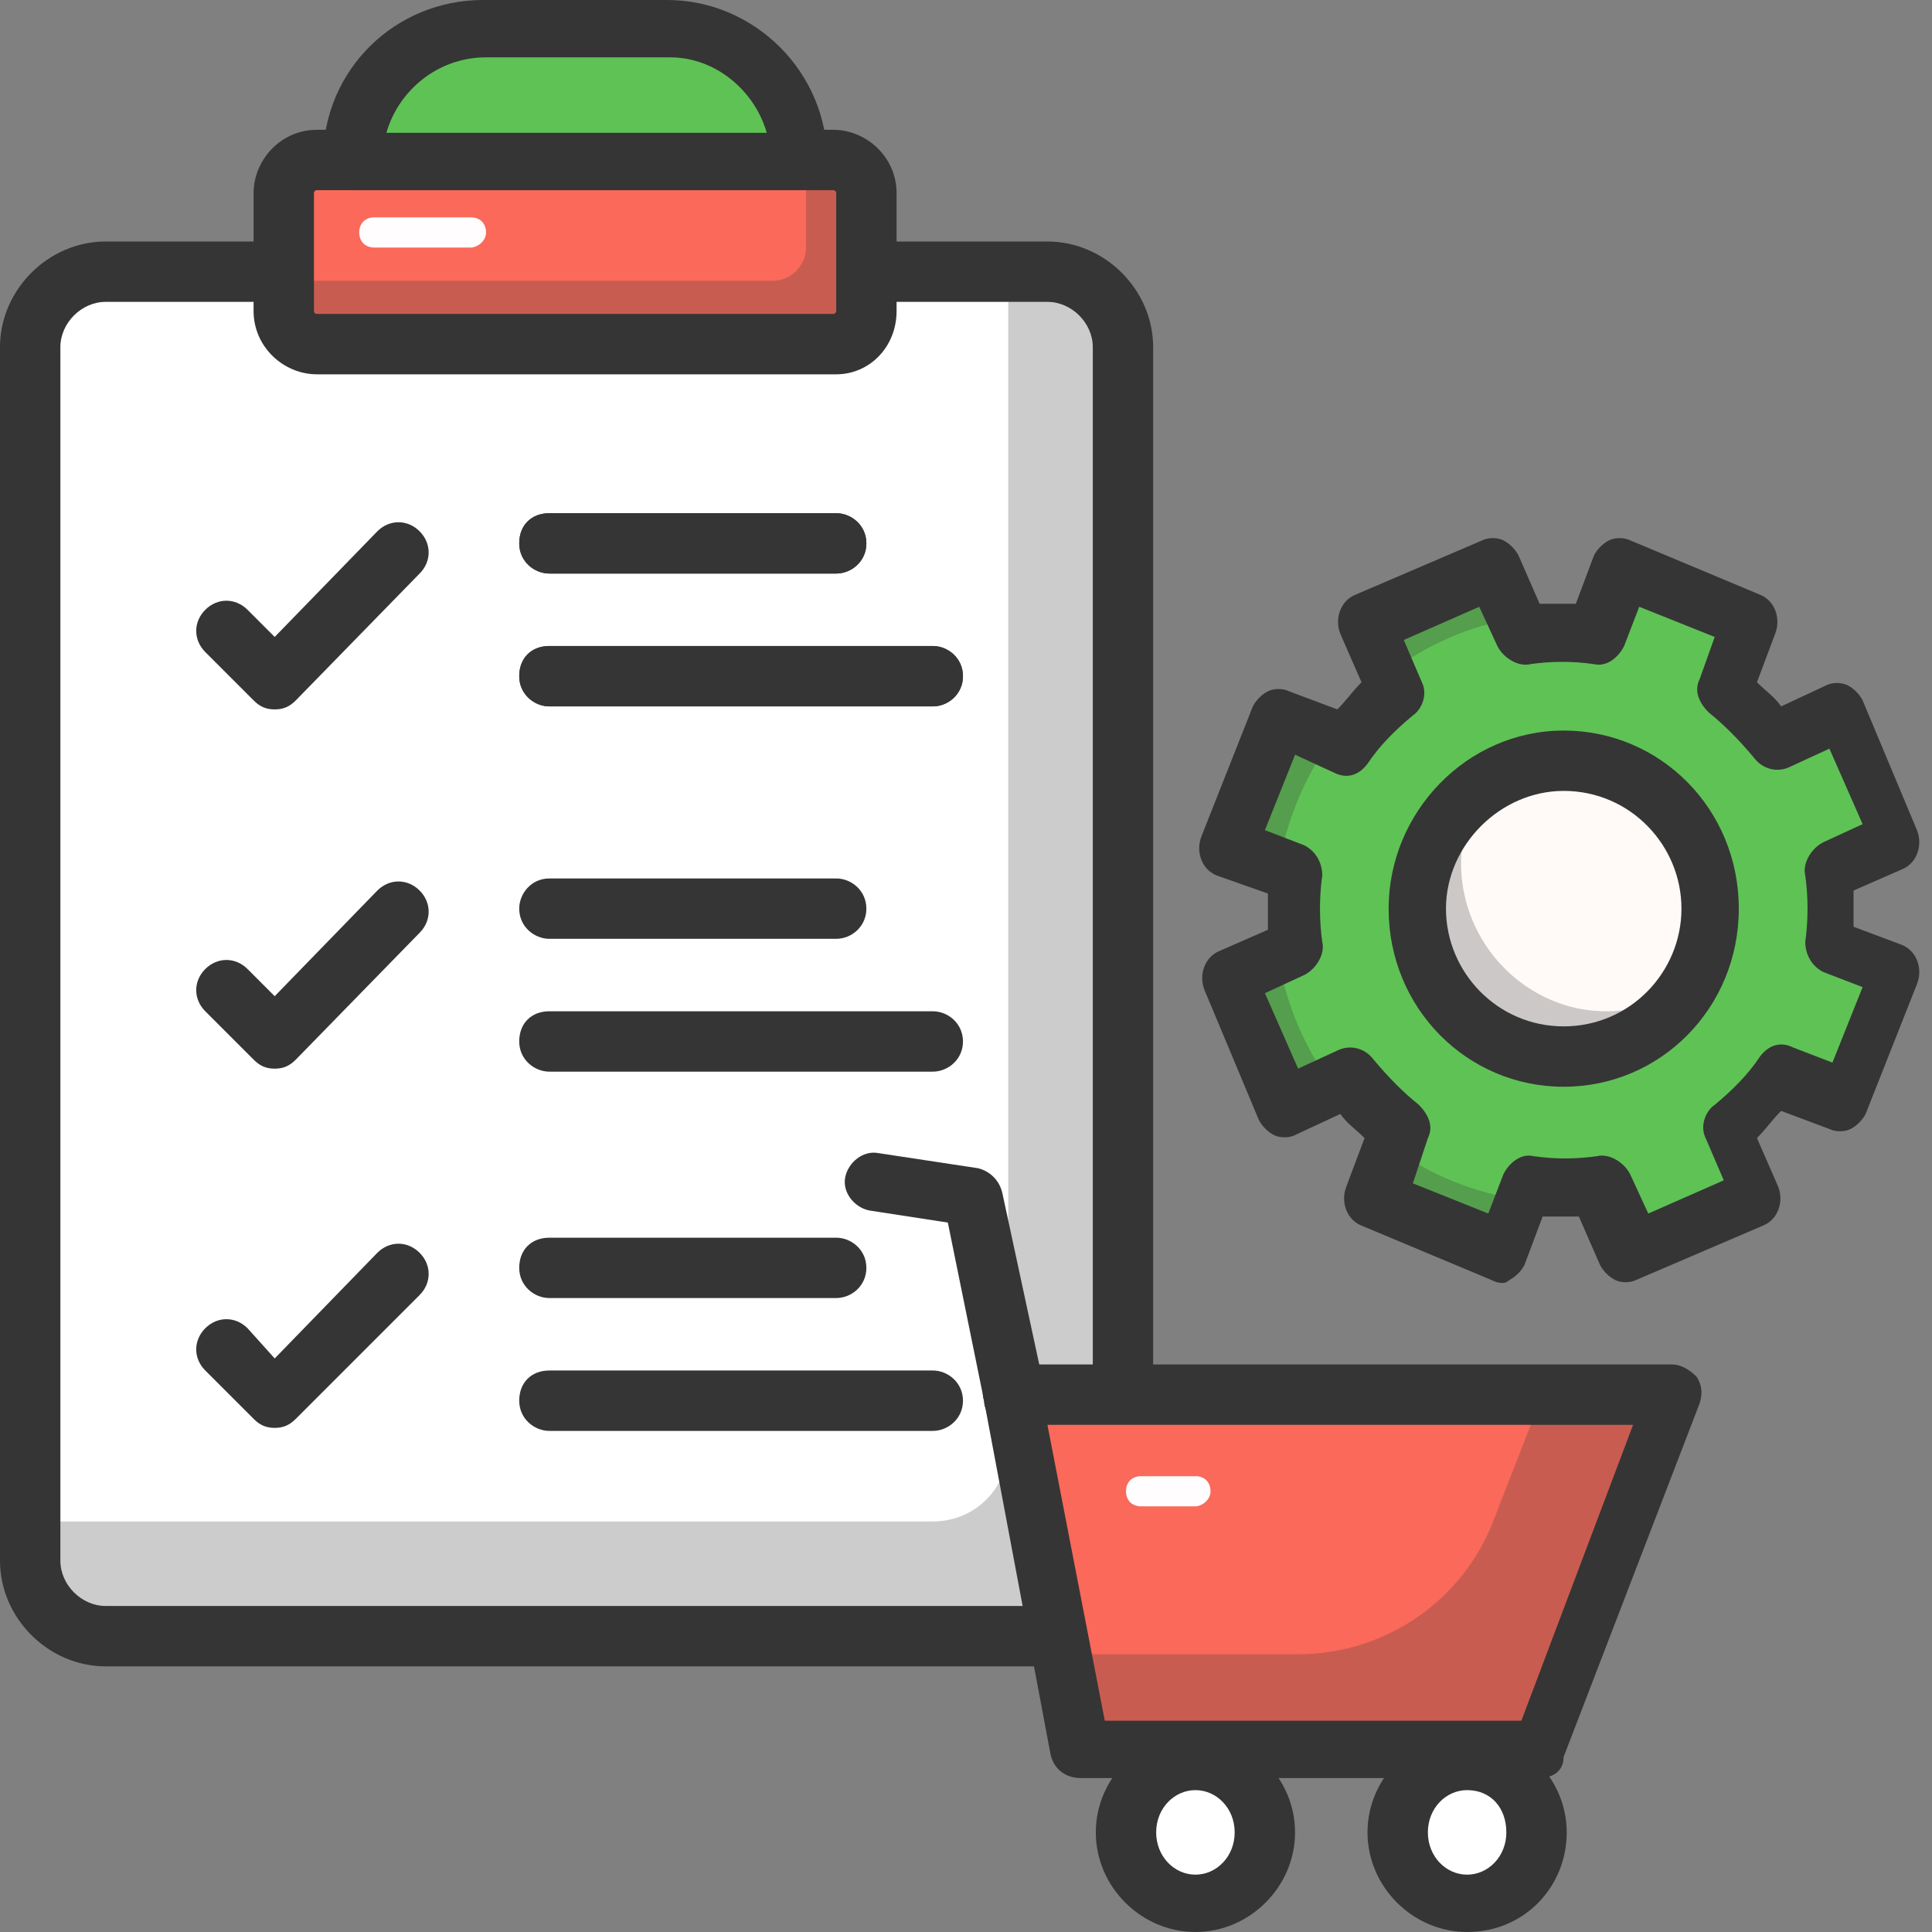
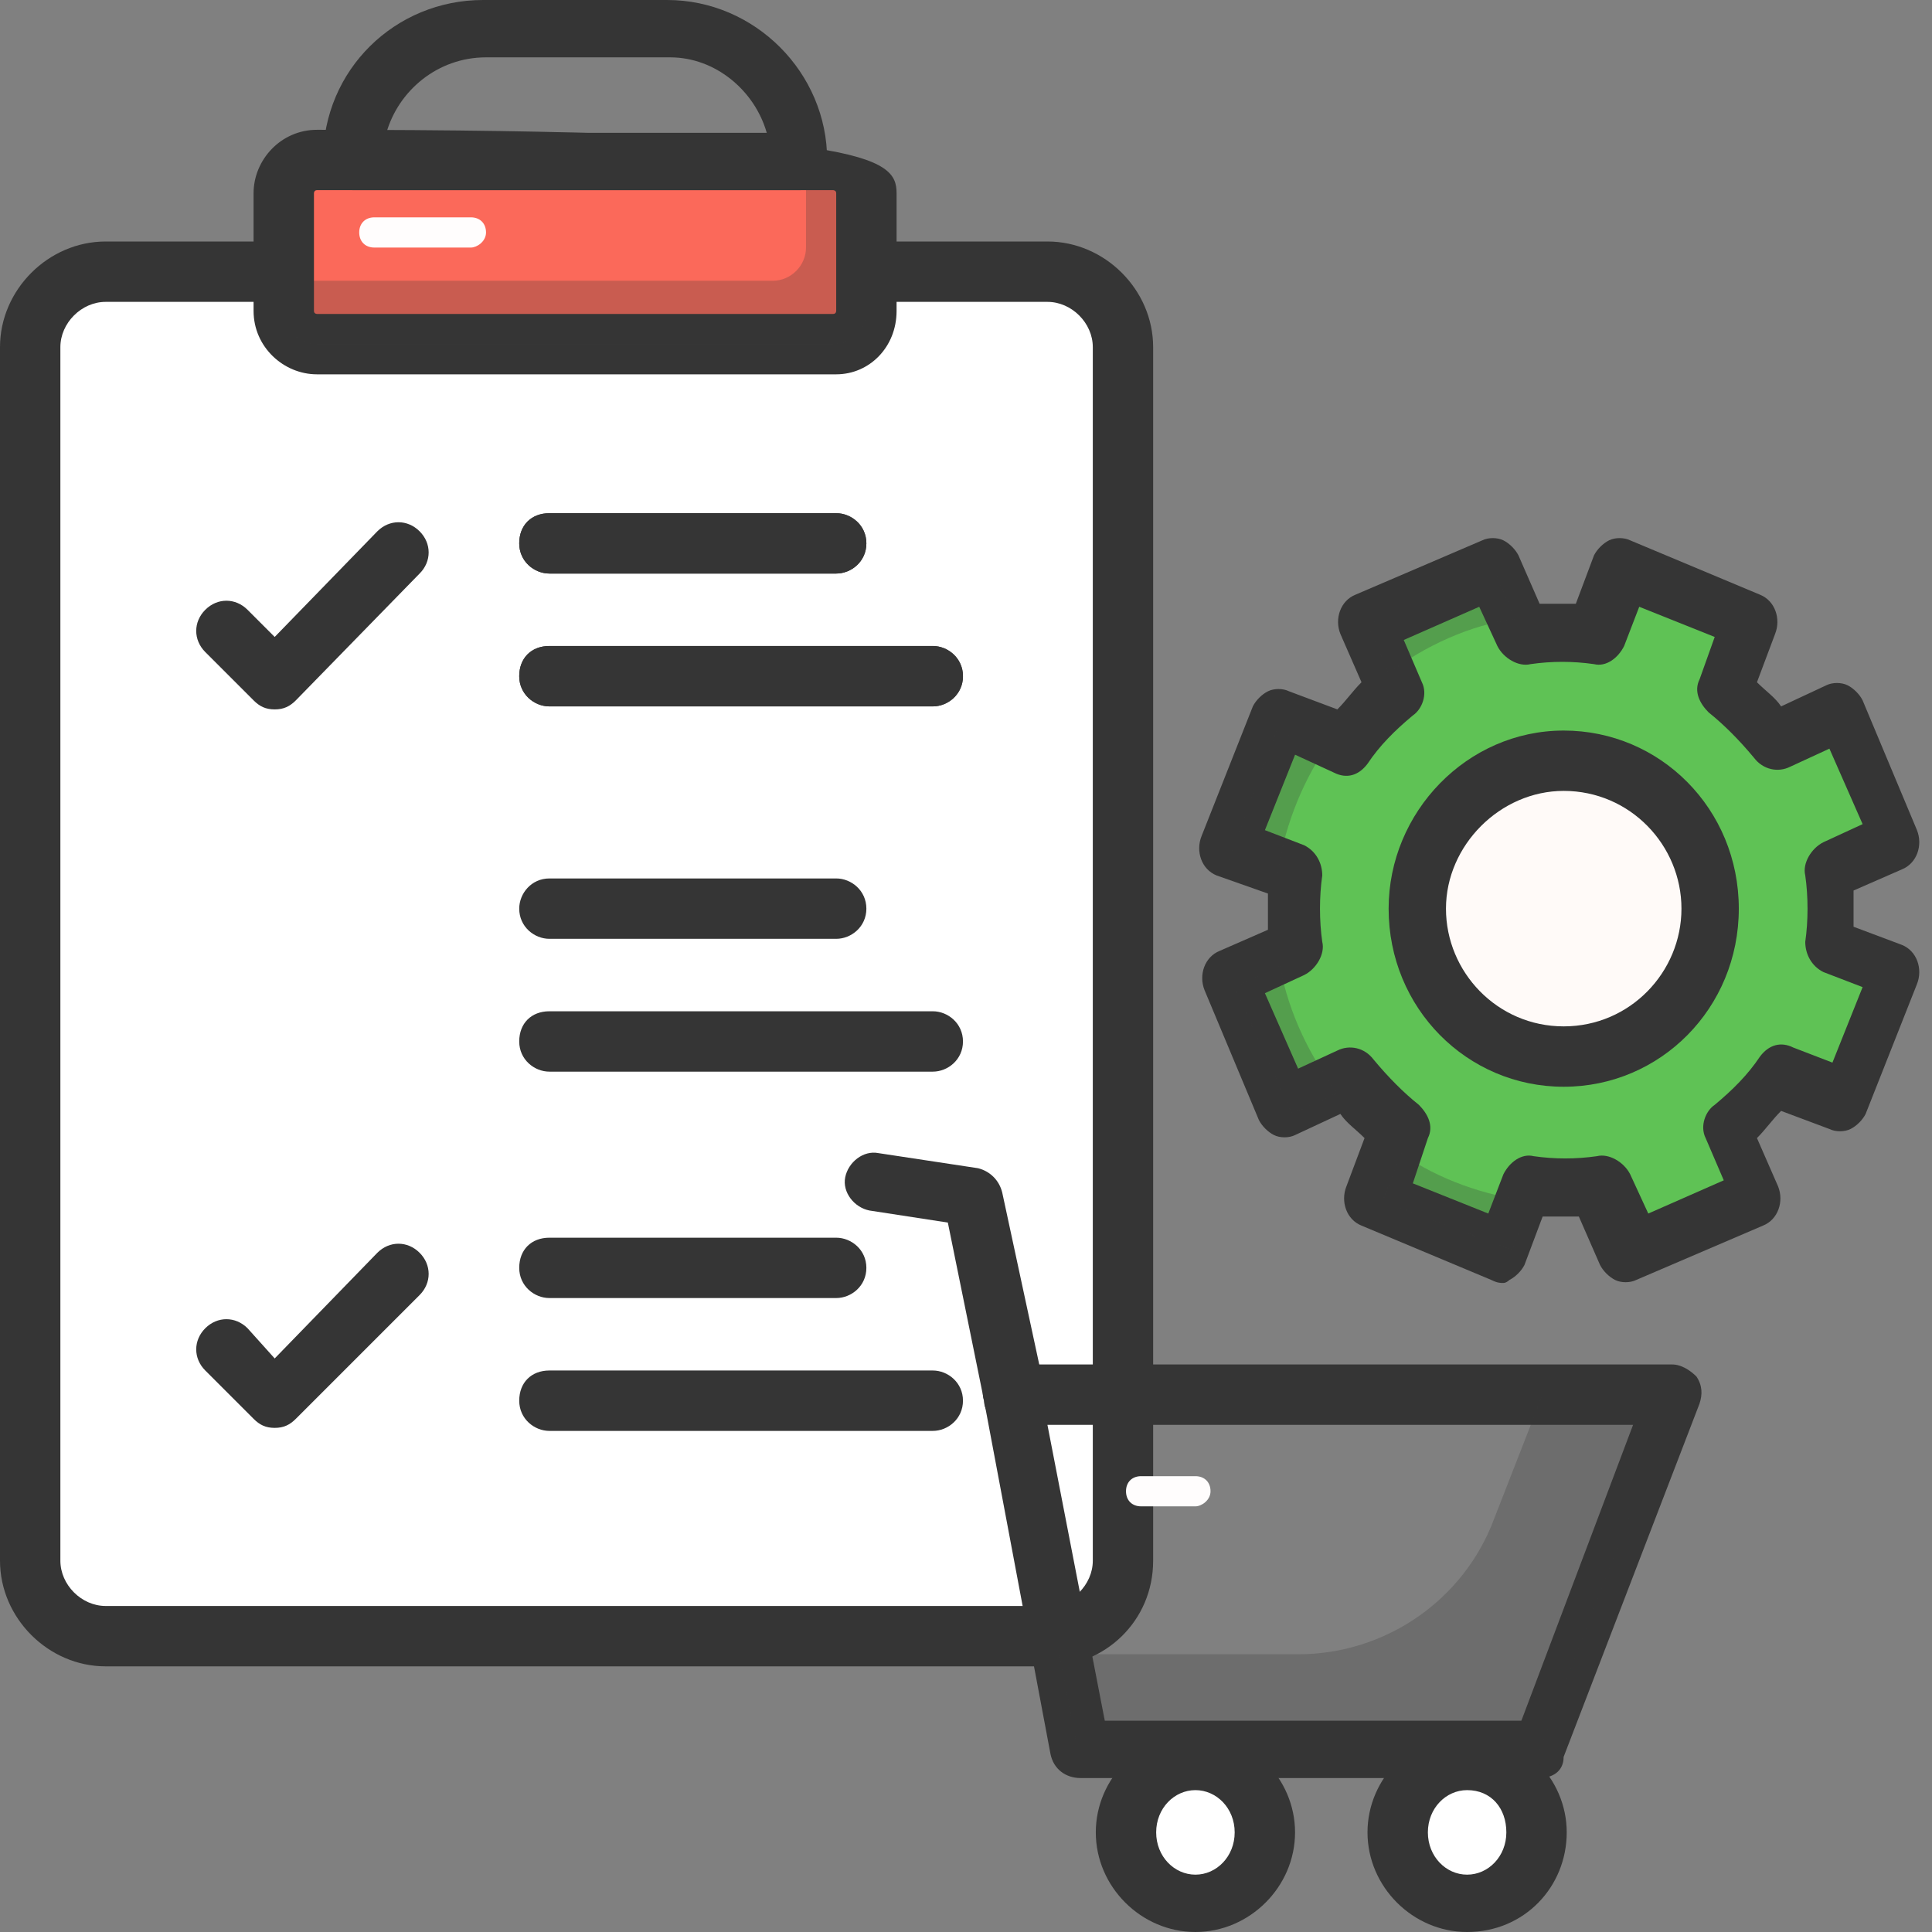
<svg xmlns="http://www.w3.org/2000/svg" width="60" height="60" viewBox="0 0 60 60" fill="none">
  <rect x="0" y="0" width="60" height="60" fill="#808080" stroke="none" />
  <g clip-path="url(#clip0_1_36225)">
    <path d="M40.219 29.438C40.125 28.688 40.125 27.938 40.219 27.188L38.156 26.344L39.75 22.312L41.812 23.156C42.281 22.5 42.844 22.031 43.406 21.469L42.562 19.406L46.5 17.719L47.344 19.781C48.094 19.688 48.844 19.688 49.594 19.781L50.438 17.625L54.469 19.312L53.625 21.469C54.188 21.938 54.75 22.5 55.219 23.062L57.281 22.125L58.969 26.156L56.906 27C57 27.75 57 28.5 56.906 29.25L58.969 30.094L57.375 34.125L55.312 33.281C54.844 33.938 54.281 34.406 53.719 34.969L54.562 37.031L50.625 38.719L49.781 36.656C49.031 36.75 48.281 36.75 47.531 36.656L46.688 38.812L42.656 37.125L43.5 34.969C42.938 34.5 42.375 33.938 41.906 33.375L39.844 34.312L38.156 30.281L40.219 29.438C40.219 29.531 40.219 29.531 40.219 29.438Z" fill="#5FC255" />
    <path d="M46.689 39.844C46.595 39.844 46.502 39.844 46.314 39.75L42.283 38.062C41.814 37.875 41.627 37.312 41.814 36.844L42.377 35.344C42.095 35.062 41.814 34.875 41.627 34.594L40.22 35.25C40.033 35.344 39.752 35.344 39.564 35.25C39.377 35.156 39.189 34.969 39.095 34.781L37.408 30.75C37.22 30.281 37.408 29.719 37.877 29.531L39.377 28.875C39.377 28.5 39.377 28.125 39.377 27.75L37.783 27.188C37.314 27 37.127 26.438 37.314 25.969L38.908 21.938C39.002 21.75 39.189 21.562 39.377 21.469C39.564 21.375 39.845 21.375 40.033 21.469L41.533 22.031C41.814 21.75 42.002 21.469 42.283 21.188L41.627 19.688C41.439 19.219 41.627 18.656 42.095 18.469L46.033 16.781C46.22 16.688 46.502 16.688 46.689 16.781C46.877 16.875 47.064 17.062 47.158 17.25L47.814 18.75H48.939L49.502 17.25C49.595 17.062 49.783 16.875 49.97 16.781C50.158 16.688 50.439 16.688 50.627 16.781L54.658 18.469C55.127 18.656 55.314 19.219 55.127 19.688L54.564 21.188C54.845 21.469 55.127 21.656 55.314 21.938L56.72 21.281C56.908 21.188 57.189 21.188 57.377 21.281C57.564 21.375 57.752 21.562 57.845 21.75L59.533 25.781C59.72 26.25 59.533 26.812 59.064 27L57.564 27.656V28.781L59.064 29.344C59.533 29.531 59.72 30.094 59.533 30.562L57.939 34.594C57.845 34.781 57.658 34.969 57.47 35.062C57.283 35.156 57.002 35.156 56.814 35.062L55.314 34.5C55.033 34.781 54.845 35.062 54.564 35.344L55.22 36.844C55.408 37.312 55.22 37.875 54.752 38.062L50.814 39.75C50.627 39.844 50.345 39.844 50.158 39.75C49.97 39.656 49.783 39.469 49.689 39.281L49.033 37.781C48.658 37.781 48.283 37.781 47.908 37.781L47.345 39.281C47.252 39.469 47.064 39.656 46.877 39.75C46.877 39.75 46.783 39.844 46.689 39.844ZM43.877 36.75L46.22 37.688L46.689 36.469C46.877 36.094 47.252 35.812 47.627 35.906C48.283 36 48.939 36 49.595 35.906C49.97 35.812 50.439 36.094 50.627 36.469L51.189 37.688L53.533 36.656L52.97 35.344C52.783 34.969 52.97 34.5 53.252 34.312C53.814 33.844 54.283 33.375 54.658 32.812C54.939 32.438 55.314 32.344 55.689 32.531L56.908 33L57.845 30.656L56.627 30.188C56.252 30 56.064 29.625 56.064 29.25C56.158 28.594 56.158 27.844 56.064 27.188C55.97 26.812 56.252 26.344 56.627 26.156L57.845 25.594L56.814 23.25L55.595 23.812C55.22 24 54.752 23.906 54.47 23.531C54.002 22.969 53.533 22.5 53.064 22.125C52.783 21.844 52.595 21.469 52.783 21.094L53.252 19.781L50.908 18.844L50.439 20.062C50.252 20.438 49.877 20.719 49.502 20.625C48.845 20.531 48.189 20.531 47.533 20.625C47.158 20.719 46.689 20.438 46.502 20.062L45.939 18.844L43.595 19.875L44.158 21.188C44.345 21.562 44.158 22.031 43.877 22.219C43.314 22.688 42.845 23.156 42.47 23.719C42.189 24.094 41.814 24.188 41.439 24L40.22 23.438L39.283 25.781L40.502 26.25C40.877 26.438 41.064 26.812 41.064 27.188C40.97 27.844 40.97 28.594 41.064 29.25C41.158 29.625 40.877 30.094 40.502 30.281L39.283 30.844L40.314 33.188L41.533 32.625C41.908 32.438 42.377 32.531 42.658 32.906C43.127 33.469 43.595 33.938 44.064 34.312C44.345 34.594 44.533 34.969 44.345 35.344L43.877 36.75Z" fill="#353535" />
    <g opacity="0.25">
      <path d="M43.125 20.906L42.469 19.406L46.406 17.719L47.062 19.219C45.656 19.406 44.25 20.062 43.125 20.906Z" fill="#353535" />
    </g>
    <g opacity="0.25">
      <path d="M39.656 27.281L38.156 26.719L39.656 22.688L41.156 23.25C40.406 24.375 39.844 25.781 39.656 27.281Z" fill="#353535" />
    </g>
    <g opacity="0.25">
      <path d="M39.75 30C40.031 31.5 40.688 32.812 41.531 33.938L40.125 34.594L38.344 30.656L39.75 30Z" fill="#353535" />
    </g>
    <g opacity="0.25">
      <path d="M47.531 37.312L46.969 38.812L42.938 37.312L43.5 35.812C44.719 36.656 46.125 37.125 47.531 37.312Z" fill="#353535" />
    </g>
    <path d="M44.062 28.312C44.062 30.844 46.125 32.906 48.562 32.906C51 32.906 53.062 30.844 53.062 28.312C53.062 25.781 51 23.719 48.562 23.719C46.125 23.719 44.062 25.781 44.062 28.312Z" fill="#FFFAF8" />
    <path d="M48.562 33.75C45.562 33.75 43.125 31.312 43.125 28.219C43.125 25.219 45.562 22.688 48.562 22.688C51.562 22.688 54 25.125 54 28.219C54 31.312 51.562 33.75 48.562 33.75ZM48.562 24.562C46.594 24.562 44.906 26.25 44.906 28.219C44.906 30.188 46.5 31.875 48.562 31.875C50.625 31.875 52.219 30.188 52.219 28.219C52.219 26.25 50.625 24.562 48.562 24.562Z" fill="#353535" />
    <g opacity="0.25">
-       <path d="M46.125 24.375C45.656 25.125 45.375 25.969 45.375 26.812C45.375 29.344 47.438 31.406 49.875 31.406C50.812 31.406 51.562 31.125 52.312 30.656C51.469 31.969 50.062 32.812 48.469 32.812C45.938 32.812 43.969 30.75 43.969 28.219C44.062 26.625 44.906 25.219 46.125 24.375Z" fill="#353535" />
-     </g>
+       </g>
    <path d="M32.531 50.812H3.281C1.969 50.812 0.938 49.781 0.938 48.469V10.781C0.938 9.562 1.969 8.438 3.281 8.438H32.531C33.844 8.438 34.875 9.469 34.875 10.781V48.469C34.875 49.781 33.844 50.812 32.531 50.812Z" fill="white" />
    <path d="M32.531 51.75H3.281C1.5 51.75 0 50.25 0 48.469V10.781C0 9 1.5 7.5 3.281 7.5H32.531C34.312 7.5 35.812 9 35.812 10.781V48.469C35.812 50.344 34.312 51.75 32.531 51.75ZM3.281 9.375C2.531 9.375 1.875 10.031 1.875 10.781V48.469C1.875 49.219 2.531 49.875 3.281 49.875H32.531C33.281 49.875 33.938 49.219 33.938 48.469V10.781C33.938 10.031 33.281 9.375 32.531 9.375H3.281Z" fill="#353535" />
    <g opacity="0.25">
-       <path d="M32.531 8.438H31.312V44.906C31.312 46.219 30.281 47.25 28.969 47.25H0.938V48.469C0.938 49.781 1.969 50.812 3.281 50.812H32.531C33.844 50.812 34.875 49.781 34.875 48.469V10.781C34.875 9.562 33.844 8.438 32.531 8.438Z" fill="#353535" />
-     </g>
+       </g>
    <path d="M25.875 4.969H9.938C9.375 4.969 8.906 5.438 8.906 6V9.562C8.906 10.125 9.375 10.594 9.938 10.594H25.969C26.531 10.594 27 10.125 27 9.562V6.094C27 5.531 26.531 4.969 25.875 4.969Z" fill="#FB695A" />
-     <path d="M25.969 11.625H9.844C8.812 11.625 7.875 10.781 7.875 9.656V6C7.875 4.969 8.719 4.031 9.844 4.031H25.875C26.906 4.031 27.844 4.875 27.844 6V9.656C27.844 10.781 27 11.625 25.969 11.625ZM9.844 5.906C9.75 5.906 9.75 6 9.75 6V9.656C9.75 9.75 9.844 9.75 9.844 9.75H25.875C25.969 9.75 25.969 9.656 25.969 9.656V6C25.969 5.906 25.875 5.906 25.875 5.906H9.844Z" fill="#353535" />
+     <path d="M25.969 11.625H9.844C8.812 11.625 7.875 10.781 7.875 9.656V6C7.875 4.969 8.719 4.031 9.844 4.031C26.906 4.031 27.844 4.875 27.844 6V9.656C27.844 10.781 27 11.625 25.969 11.625ZM9.844 5.906C9.75 5.906 9.75 6 9.75 6V9.656C9.75 9.75 9.844 9.75 9.844 9.75H25.875C25.969 9.75 25.969 9.656 25.969 9.656V6C25.969 5.906 25.875 5.906 25.875 5.906H9.844Z" fill="#353535" />
    <g opacity="0.25">
      <path d="M25.969 4.969H25.031V7.688C25.031 8.25 24.562 8.719 24 8.719H8.812V9.656C8.812 10.219 9.281 10.688 9.844 10.688H25.875C26.438 10.688 26.906 10.219 26.906 9.656V6C27 5.438 26.531 4.969 25.969 4.969Z" fill="#353535" />
    </g>
-     <path d="M24.844 4.969H10.969C10.969 2.719 12.75 0.844 15.094 0.844H20.812C23.062 0.938 24.844 2.719 24.844 4.969Z" fill="#5FC255" />
    <path d="M24.844 5.906H10.969C10.5 5.906 10.031 5.531 10.031 4.969C10.031 2.156 12.281 0 15 0H20.719C23.438 0 25.688 2.25 25.688 4.969C25.781 5.531 25.312 5.906 24.844 5.906ZM12 4.125H23.812C23.438 2.812 22.219 1.781 20.812 1.781H15.094C13.594 1.781 12.375 2.812 12 4.125Z" fill="#353535" />
    <path d="M8.531 22.031C8.25 22.031 8.062 21.938 7.875 21.75L6.375 20.25C6 19.875 6 19.312 6.375 18.938C6.75 18.562 7.312 18.562 7.688 18.938L8.531 19.781L11.719 16.5C12.094 16.125 12.656 16.125 13.031 16.5C13.406 16.875 13.406 17.438 13.031 17.812L9.188 21.75C9 21.938 8.812 22.031 8.531 22.031Z" fill="#353535" />
-     <path d="M8.531 33.188C8.25 33.188 8.062 33.094 7.875 32.906L6.375 31.406C6 31.031 6 30.469 6.375 30.094C6.75 29.719 7.312 29.719 7.688 30.094L8.531 30.938L11.719 27.656C12.094 27.281 12.656 27.281 13.031 27.656C13.406 28.031 13.406 28.594 13.031 28.969L9.188 32.906C9 33.094 8.812 33.188 8.531 33.188Z" fill="#353535" />
    <path d="M8.531 44.344C8.25 44.344 8.062 44.25 7.875 44.062L6.375 42.562C6 42.188 6 41.625 6.375 41.25C6.75 40.875 7.312 40.875 7.688 41.25L8.531 42.188L11.719 38.906C12.094 38.531 12.656 38.531 13.031 38.906C13.406 39.281 13.406 39.844 13.031 40.219L9.188 44.062C9 44.25 8.812 44.344 8.531 44.344Z" fill="#353535" />
    <path d="M28.969 21.938H17.062C16.594 21.938 16.125 21.562 16.125 21C16.125 20.438 16.5 20.062 17.062 20.062H28.969C29.438 20.062 29.906 20.438 29.906 21C29.906 21.562 29.438 21.938 28.969 21.938Z" fill="#353535" />
    <path d="M25.969 17.812H17.062C16.594 17.812 16.125 17.438 16.125 16.875C16.125 16.312 16.5 15.938 17.062 15.938H25.969C26.438 15.938 26.906 16.312 26.906 16.875C26.906 17.438 26.438 17.812 25.969 17.812Z" fill="#353535" />
    <path d="M28.969 33.281H17.062C16.594 33.281 16.125 32.906 16.125 32.344C16.125 31.781 16.5 31.406 17.062 31.406H28.969C29.438 31.406 29.906 31.781 29.906 32.344C29.906 32.906 29.438 33.281 28.969 33.281Z" fill="#353535" />
    <path d="M25.969 29.156H17.062C16.594 29.156 16.125 28.781 16.125 28.219C16.125 27.75 16.5 27.281 17.062 27.281H25.969C26.438 27.281 26.906 27.656 26.906 28.219C26.906 28.781 26.438 29.156 25.969 29.156Z" fill="#353535" />
    <path d="M28.969 44.438H17.062C16.594 44.438 16.125 44.062 16.125 43.5C16.125 42.938 16.5 42.562 17.062 42.562H28.969C29.438 42.562 29.906 42.938 29.906 43.5C29.906 44.062 29.438 44.438 28.969 44.438Z" fill="#353535" />
    <path d="M25.969 40.312H17.062C16.594 40.312 16.125 39.938 16.125 39.375C16.125 38.812 16.5 38.438 17.062 38.438H25.969C26.438 38.438 26.906 38.812 26.906 39.375C26.906 39.938 26.438 40.312 25.969 40.312Z" fill="#353535" />
    <path d="M28.969 21.938H17.062C16.594 21.938 16.125 21.562 16.125 21C16.125 20.438 16.5 20.062 17.062 20.062H28.969C29.438 20.062 29.906 20.438 29.906 21C29.906 21.562 29.438 21.938 28.969 21.938Z" fill="#353535" />
    <path d="M25.969 17.812H17.062C16.594 17.812 16.125 17.438 16.125 16.875C16.125 16.312 16.5 15.938 17.062 15.938H25.969C26.438 15.938 26.906 16.312 26.906 16.875C26.906 17.438 26.438 17.812 25.969 17.812Z" fill="#353535" />
    <path d="M14.625 7.688H11.625C11.344 7.688 11.156 7.5 11.156 7.219C11.156 6.938 11.344 6.75 11.625 6.75H14.625C14.906 6.75 15.094 6.938 15.094 7.219C15.094 7.5 14.812 7.688 14.625 7.688Z" fill="#FFFDFD" />
-     <path d="M47.812 54.281H33.562L31.406 43.312H52.031L47.812 54.281Z" fill="#FB695A" />
    <path d="M47.81 55.219H33.56C33.092 55.219 32.717 54.938 32.623 54.469L30.56 43.5C30.466 43.219 30.56 42.938 30.748 42.75C30.935 42.562 31.216 42.375 31.404 42.375H51.935C52.217 42.375 52.498 42.562 52.685 42.75C52.873 43.031 52.873 43.312 52.779 43.594L48.56 54.562C48.56 55.031 48.185 55.219 47.81 55.219ZM34.31 53.438H47.248L50.717 44.25H32.529L34.31 53.438Z" fill="#353535" />
    <g opacity="0.25">
      <path d="M47.906 43.312L46.406 47.156C45.469 49.688 43.031 51.375 40.312 51.375H32.906L33.469 54.375H47.812L52.031 43.406H47.906V43.312Z" fill="#353535" />
    </g>
    <path d="M47.812 56.906C47.812 58.125 46.875 59.062 45.656 59.062C44.438 59.062 43.5 58.125 43.5 56.906C43.5 55.688 44.438 54.75 45.656 54.75C46.875 54.75 47.812 55.688 47.812 56.906Z" fill="white" />
    <path d="M45.562 60C43.875 60 42.469 58.594 42.469 56.906C42.469 55.219 43.875 53.812 45.562 53.812C47.25 53.812 48.656 55.219 48.656 56.906C48.656 58.594 47.344 60 45.562 60ZM45.562 55.594C44.906 55.594 44.344 56.156 44.344 56.906C44.344 57.656 44.906 58.219 45.562 58.219C46.219 58.219 46.781 57.656 46.781 56.906C46.781 56.156 46.312 55.594 45.562 55.594Z" fill="#353535" />
    <path d="M39.281 56.906C39.281 58.125 38.344 59.062 37.125 59.062C35.906 59.062 34.969 58.125 34.969 56.906C34.969 55.688 35.906 54.75 37.125 54.75C38.344 54.75 39.281 55.688 39.281 56.906Z" fill="white" />
    <path d="M37.125 60C35.438 60 34.031 58.594 34.031 56.906C34.031 55.219 35.438 53.812 37.125 53.812C38.812 53.812 40.219 55.219 40.219 56.906C40.219 58.594 38.812 60 37.125 60ZM37.125 55.594C36.469 55.594 35.906 56.156 35.906 56.906C35.906 57.656 36.469 58.219 37.125 58.219C37.781 58.219 38.344 57.656 38.344 56.906C38.344 56.156 37.781 55.594 37.125 55.594Z" fill="#353535" />
    <path d="M31.405 44.249C31.03 44.249 30.561 43.968 30.561 43.499L29.436 37.968L26.999 37.593C26.53 37.499 26.155 37.03 26.249 36.561C26.343 36.093 26.811 35.718 27.28 35.811L30.374 36.28C30.749 36.374 31.03 36.655 31.124 37.03L32.436 43.124C32.53 43.593 32.249 44.061 31.78 44.155C31.593 44.249 31.499 44.249 31.405 44.249Z" fill="#353535" />
    <path d="M37.125 46.781H35.438C35.156 46.781 34.969 46.594 34.969 46.312C34.969 46.031 35.156 45.844 35.438 45.844H37.125C37.406 45.844 37.594 46.031 37.594 46.312C37.594 46.594 37.312 46.781 37.125 46.781Z" fill="#FFFDFD" />
  </g>
  <defs>
    <clipPath id="clip0_1_36225">
      <rect width="60" height="60" fill="white" />
    </clipPath>
  </defs>
</svg>